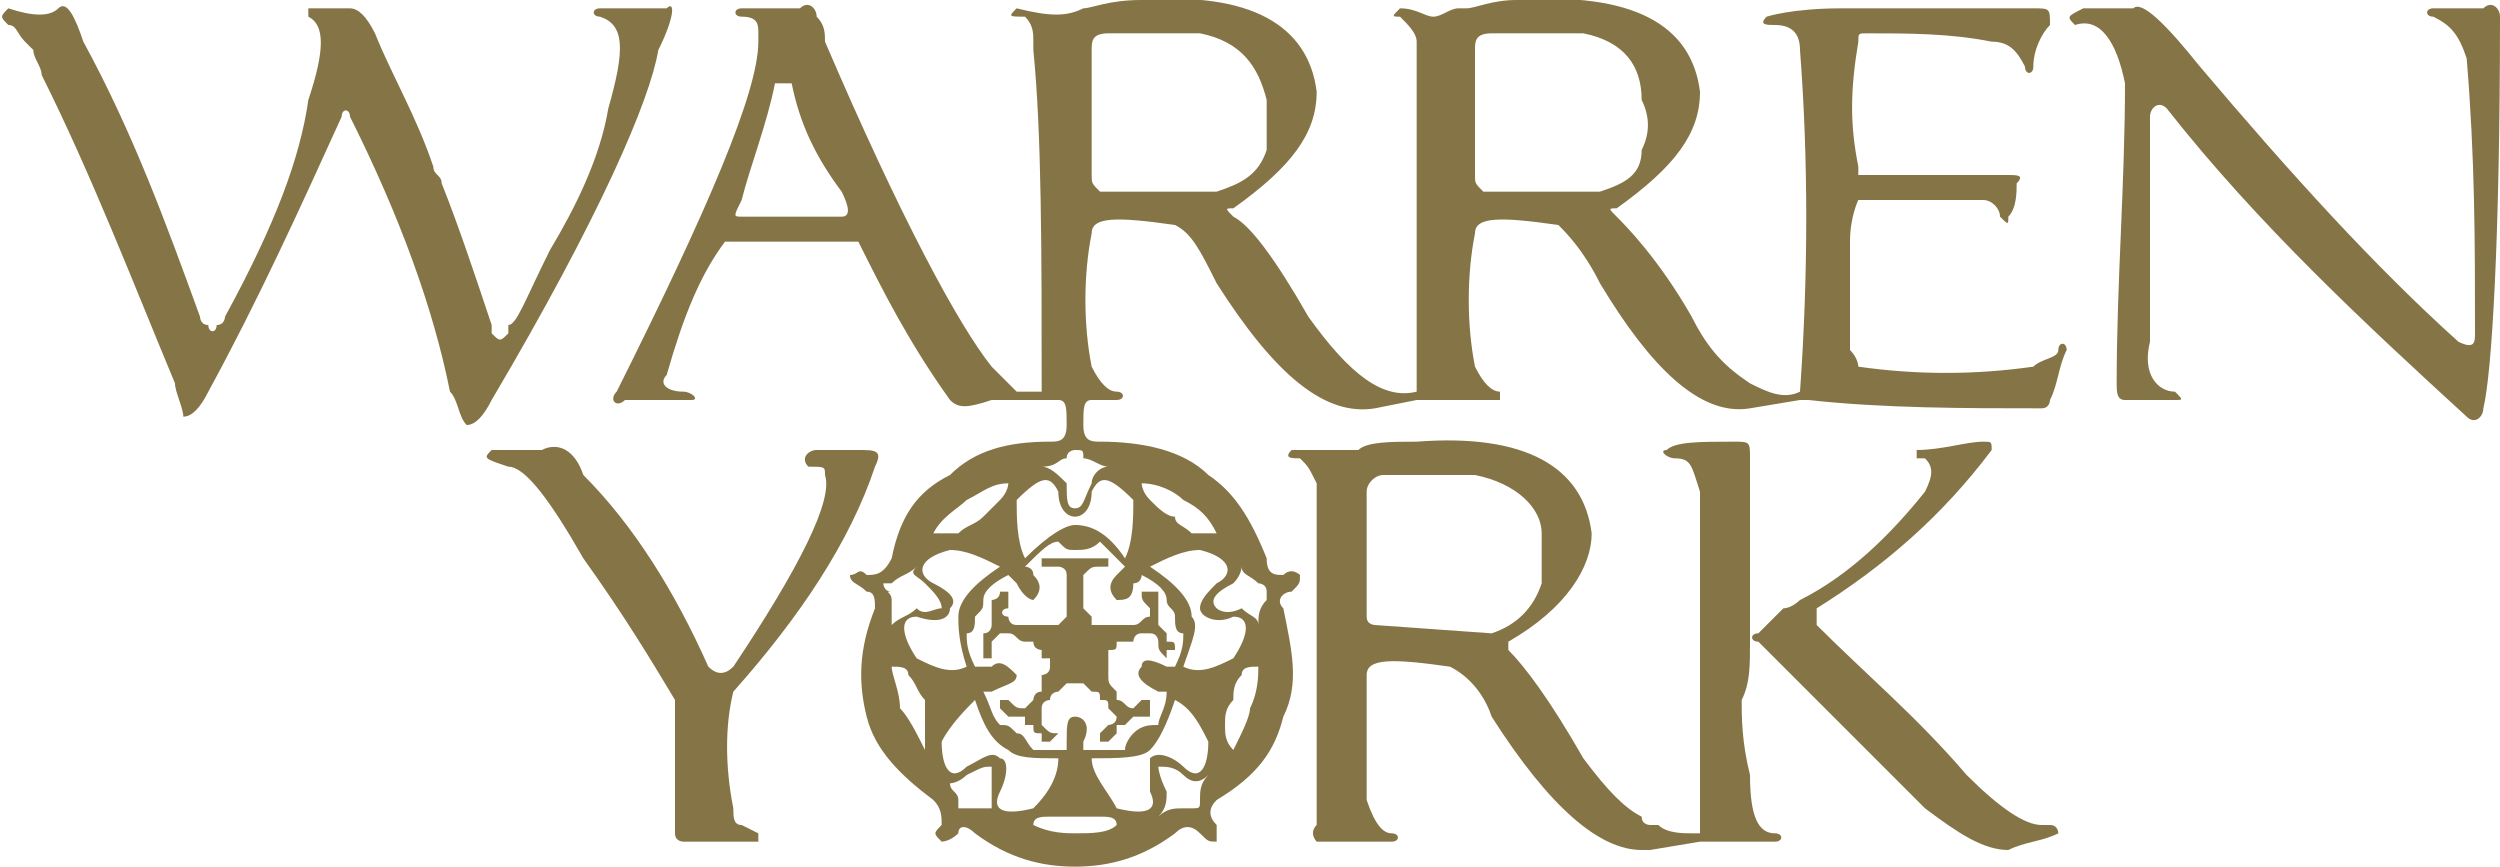
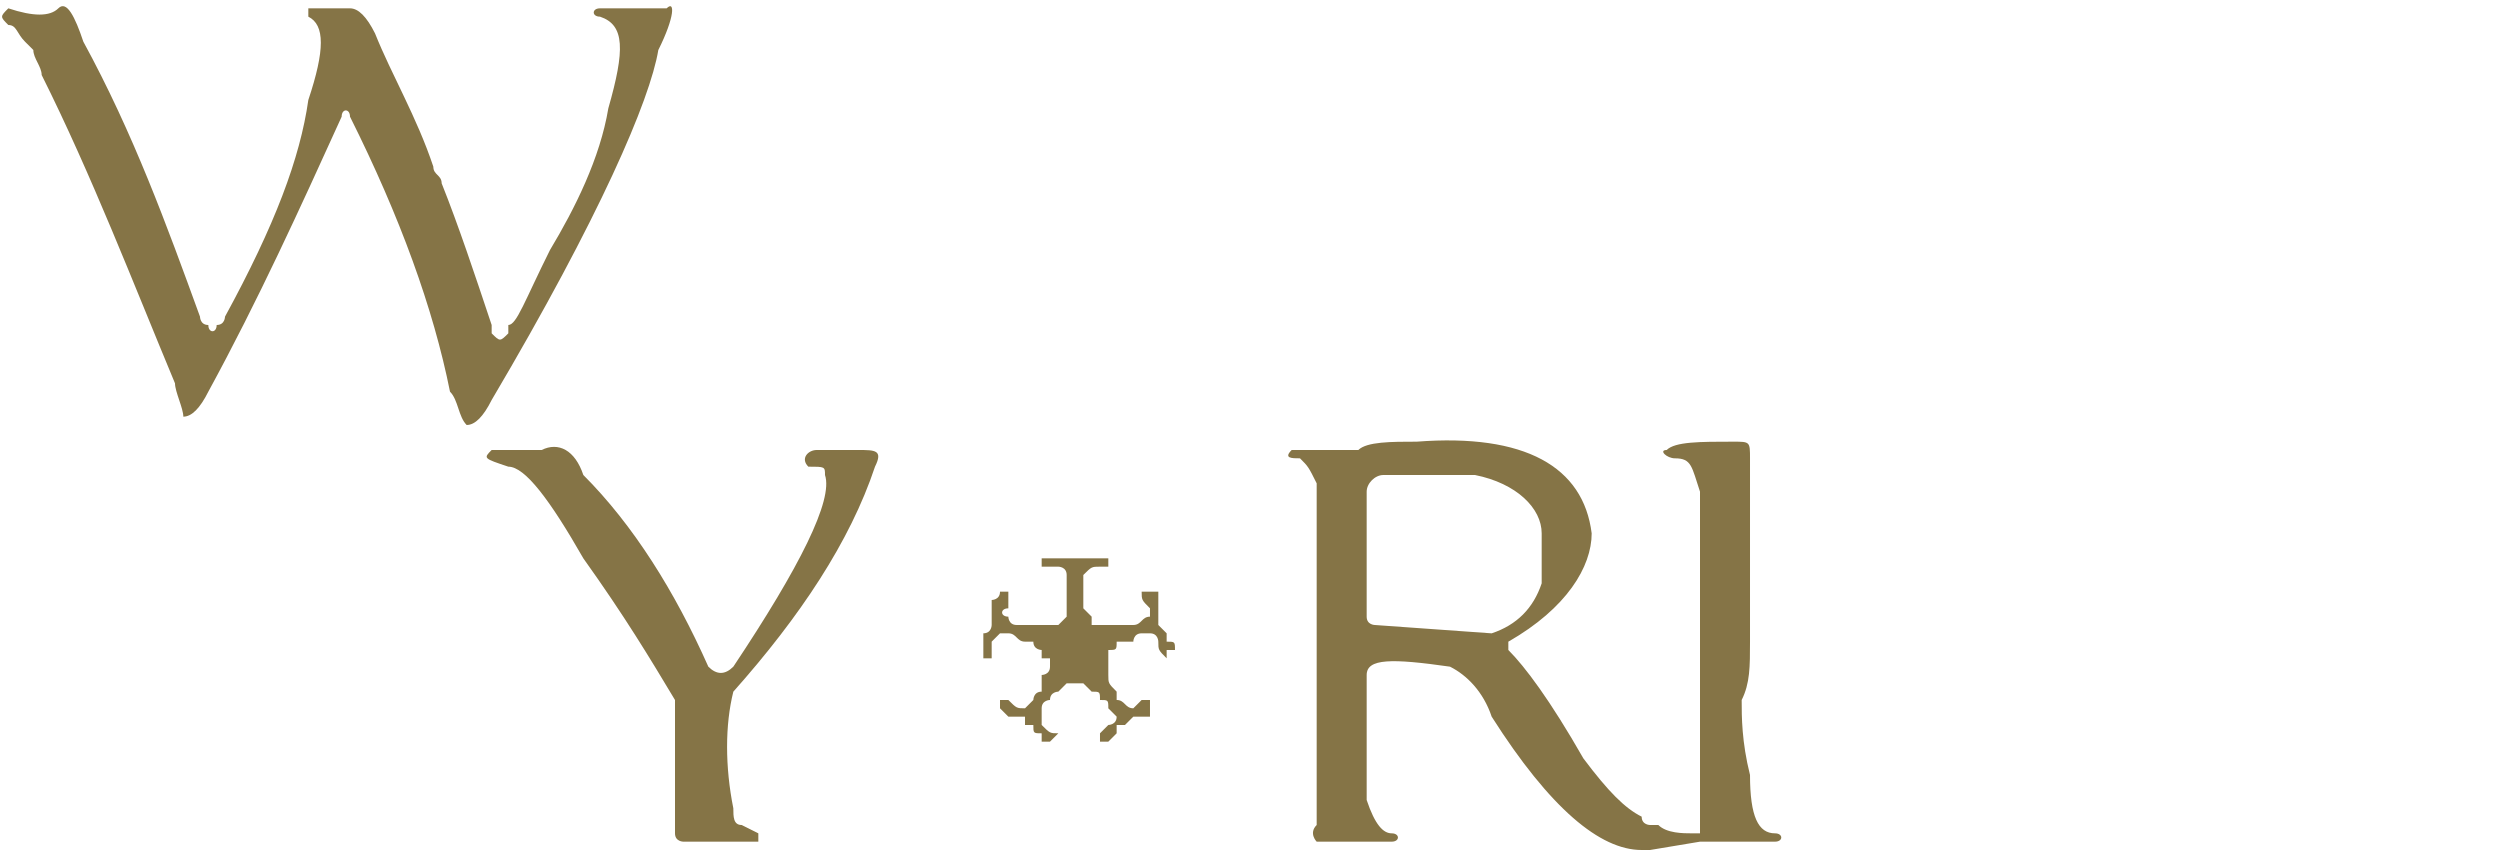
<svg xmlns="http://www.w3.org/2000/svg" xml:space="preserve" width="300px" height="104px" version="1.1" style="shape-rendering:geometricPrecision; text-rendering:geometricPrecision; image-rendering:optimizeQuality; fill-rule:evenodd; clip-rule:evenodd" viewBox="0 0 300 104">
  <defs>
    <style type="text/css">
   
    .fil0 {fill:#857446;fill-rule:nonzero}
   
  </style>
  </defs>
  <g id="Layer_x0020_1">
    <g id="_815881792">
-       <path class="fil0" d="M292 2c2,1 3,2 4,5 1,12 1,22 1,33 0,1 0,2 -2,1 -10,-9 -20,-20 -31,-33 -4,-5 -7,-8 -8,-7 -2,0 -4,0 -6,0 -2,1 -2,1 -1,2 3,-1 5,2 6,7 0,12 -1,24 -1,36 0,1 0,2 1,2l6 0c1,0 1,0 0,-1 -2,0 -4,-2 -3,-6 0,-9 0,-18 0,-27 0,-1 1,-2 2,-1 11,14 24,26 36,37 1,1 2,0 2,-1 1,-4 2,-20 2,-47 0,-1 -1,-2 -2,-1 -2,0 -4,0 -6,0 -1,0 -1,1 0,1z" />
-       <path class="fil0" d="M244 8c0,-2 1,-4 2,-5 0,-2 0,-2 -2,-2 -9,0 -17,0 -23,0 -6,0 -9,1 -9,1 -1,1 0,1 1,1 2,0 3,1 3,3 1,13 1,27 0,41 -2,1 -4,0 -6,-1 -3,-2 -5,-4 -7,-8 -4,-7 -8,-11 -9,-12 -1,-1 -1,-1 0,-1l-2 -2 -14 0c-1,-1 -1,-1 -1,-2l0 -15c0,-1 0,-2 2,-2 4,0 7,0 11,0 5,1 7,4 7,8 1,2 1,4 0,6 0,3 -2,4 -5,5l2 2c7,-5 10,-9 10,-14 -1,-8 -8,-12 -22,-11 -3,0 -5,1 -6,1 -1,0 -1,0 -1,0 -1,0 -2,1 -3,1 -1,0 -2,-1 -4,-1 -1,1 -1,1 0,1 1,1 2,2 2,3 0,0 0,1 0,3 0,1 0,3 0,5 0,5 0,17 0,34 -4,1 -8,-2 -13,-9 -4,-7 -7,-11 -9,-12 -1,-1 -1,-1 0,-1l-2 -2 -14 0c-1,-1 -1,-1 -1,-2l0 -15c0,-1 0,-2 2,-2 4,0 7,0 11,0 5,1 7,4 8,8 0,2 0,4 0,6 -1,3 -3,4 -6,5l2 2c7,-5 10,-9 10,-14 -1,-8 -8,-12 -21,-11 -4,0 -6,1 -7,1 -2,1 -4,1 -8,0 -1,1 -1,1 1,1 1,1 1,2 1,3 0,0 0,0 0,1 1,10 1,24 1,41l-3 0c-1,-1 -1,-1 -3,-3 0,0 0,0 0,0 -4,-5 -11,-18 -20,-39 0,-1 0,-2 -1,-3 0,-1 -1,-2 -2,-1 -1,0 -4,0 -7,0 -1,0 -1,1 0,1 2,0 2,1 2,2 0,1 0,1 0,1 0,6 -6,20 -17,42 -1,1 0,2 1,1 3,0 5,0 8,0 1,0 0,-1 -1,-1 -2,0 -3,-1 -2,-2 2,-7 4,-12 7,-16l2 -3c-1,0 -1,0 0,-2 1,-4 3,-9 4,-14 1,0 1,0 2,0 1,5 3,9 6,13 1,2 1,3 0,3 -4,0 -8,0 -12,0l-2 3c5,0 11,0 16,0 3,6 6,12 11,19 1,1 2,1 5,0 0,0 0,0 0,0 1,0 2,0 4,0 1,0 2,0 4,0 1,0 1,1 1,3 0,0 0,0 0,0 0,2 -1,2 -2,2 -5,0 -9,1 -12,4 -4,2 -6,5 -7,10 -1,2 -2,2 -3,2 -1,-1 -1,0 -2,0 0,0 0,0 0,0 0,1 1,1 2,2 1,0 1,1 1,2 -2,5 -2,9 -1,13 1,4 4,7 8,10 1,1 1,2 1,3 -1,1 -1,1 0,2 0,0 1,0 2,-1 0,-1 1,-1 2,0 4,3 8,4 12,4 4,0 8,-1 12,-4 1,-1 2,-1 3,0 1,1 1,1 2,1 0,0 0,0 0,0l0 0c0,-1 0,-1 0,-2 -1,-1 -1,-2 0,-3 5,-3 7,-6 8,-10 2,-4 1,-8 0,-13 -1,-1 0,-2 1,-2 1,-1 1,-1 1,-2 0,0 -1,-1 -2,0 -1,0 -2,0 -2,-2l-1 3c0,0 1,0 1,1 0,0 0,0 0,1 -1,1 -1,2 -1,3l0 0c0,-1 -1,-1 -2,-2l-1 1c2,0 2,2 0,5l1 2c0,-1 1,-1 2,-1 0,1 0,3 -1,5 0,1 -1,3 -2,5 -1,-1 -1,-2 -1,-3 0,-1 0,-2 1,-3 0,-1 0,-2 1,-3l-1 -2c-2,1 -4,2 -6,1 1,-3 2,-5 1,-6l-2 0c0,1 0,2 1,2 0,1 0,2 -1,4 -1,0 -1,0 -1,0 -2,-1 -3,-1 -3,0 -1,1 0,2 2,3 0,0 1,0 1,0 0,2 -1,3 -1,4 -1,0 -2,0 -3,1 0,0 -1,1 -1,2 -1,0 -2,0 -5,0l1 1c3,0 6,0 7,-1 1,-1 2,-3 3,-6 2,1 3,3 4,5 0,3 -1,5 -3,3 -1,-1 -3,-2 -4,-1 0,0 0,2 0,4l2 0c-1,-2 -1,-3 -1,-3 1,0 2,0 3,1 1,1 2,1 3,0 -1,1 -1,2 -1,3 0,1 0,1 -1,1 0,0 0,0 0,0 0,0 -1,0 -1,0 -1,0 -2,0 -3,1 1,-1 1,-2 1,-3l-2 0c1,2 0,3 -4,2 -1,-2 -3,-4 -3,-6l-1 -1c0,0 0,-1 0,-1 1,-2 0,-3 -1,-3 -1,0 -1,1 -1,3 0,0 0,1 0,1 -2,0 -4,0 -4,0 -1,-1 -1,-2 -2,-2 -1,-1 -1,-1 -2,-1 -1,-1 -1,-2 -2,-4l-1 1c1,3 2,5 4,6 1,1 3,1 6,1 0,2 -1,4 -3,6l2 1c1,0 2,0 3,0 1,0 2,0 3,0 1,0 2,0 2,1 -1,1 -3,1 -5,1 -1,0 -3,0 -5,-1 0,-1 1,-1 2,-1l-2 -1c-4,1 -5,0 -4,-2l-1 0c0,1 0,2 0,2 -1,0 -2,0 -2,0 -1,0 -1,0 -2,0 0,0 0,0 0,-1 0,-1 -1,-1 -1,-2 0,0 1,0 2,-1 2,-1 2,-1 3,-1 0,0 0,1 0,3l1 0c1,-2 1,-4 0,-4 -1,-1 -2,0 -4,1 -2,2 -3,0 -3,-3 1,-2 3,-4 4,-5l1 -1c1,0 1,0 1,0 2,-1 3,-1 3,-2 -1,-1 -2,-2 -3,-1 -1,0 -1,0 -2,0l-1 0c-2,1 -4,0 -6,-1l-1 2c1,1 1,2 2,3 0,1 0,2 0,3 0,1 0,2 0,3 -1,-2 -2,-4 -3,-5 0,-2 -1,-4 -1,-5 1,0 2,0 2,1l1 -2c-2,-3 -2,-5 0,-5l0 -1c-1,1 -2,1 -3,2 0,-2 0,-3 0,-3 0,-1 -1,-1 0,-1 -1,0 -1,-1 -1,-1 1,0 1,0 1,0 1,-1 2,-1 3,-2 0,0 0,0 0,0 -1,1 0,1 1,2 1,1 2,2 2,3 -1,0 -2,1 -3,0l0 1c3,1 4,0 4,-1 1,-1 0,-2 -2,-3 -2,-1 -2,-3 2,-4 2,0 4,1 6,2 -3,2 -5,4 -5,6 0,1 0,3 1,6l1 0c-1,-2 -1,-3 -1,-4 1,0 1,-1 1,-2 1,-1 1,-1 1,-2 0,-1 1,-2 3,-3 0,0 1,1 1,1 1,2 2,2 2,2 1,-1 1,-2 0,-3 0,-1 -1,-1 -1,-1 2,-2 3,-3 4,-3 1,1 1,1 2,1 1,0 2,0 3,-1 0,0 1,1 3,3l0 -1c-2,-3 -4,-4 -6,-4 -1,0 -3,1 -6,4 -1,-2 -1,-5 -1,-7l-2 0c-1,1 -2,2 -2,2 -1,1 -2,1 -3,2 -1,0 -2,0 -3,0 1,-2 3,-3 4,-4 2,-1 3,-2 5,-2 0,0 0,1 -1,2l2 0c3,-3 4,-3 5,-1 0,2 1,3 2,3 1,0 2,-1 2,-3l0 -1c-1,2 -1,3 -2,3 -1,0 -1,-1 -1,-3 -1,-1 -2,-2 -3,-2 0,0 0,0 0,0 2,0 2,-1 3,-1 0,-1 1,-1 1,-1 1,0 1,0 1,1 1,0 2,1 3,1 0,0 0,0 0,0 -1,0 -2,1 -2,2l0 1c1,-2 2,-2 5,1l2 0c-1,-1 -1,-2 -1,-2 2,0 4,1 5,2 2,1 3,2 4,4 -1,0 -2,0 -3,0 -1,-1 -2,-1 -2,-2 -1,0 -2,-1 -3,-2l-2 0c0,2 0,5 -1,7l0 1c0,0 0,0 -1,1 -1,1 -1,2 0,3 1,0 2,0 2,-2 1,0 1,-1 1,-1 2,1 3,2 3,3 0,1 1,1 1,2l2 0c0,-2 -2,-4 -5,-6 2,-1 4,-2 6,-2 4,1 4,3 2,4 -1,1 -2,2 -2,3 0,1 2,2 4,1l1 -1c-2,1 -3,0 -3,0 -1,-1 0,-2 2,-3 1,-1 1,-2 1,-2 0,0 0,0 0,0 0,1 1,1 2,2l1 -3c-2,-5 -4,-8 -7,-10 -3,-3 -8,-4 -13,-4 -1,0 -2,0 -2,-2 0,0 0,0 0,0 0,0 0,0 0,0 0,-2 0,-3 1,-3 1,0 2,0 3,0 1,0 1,-1 0,-1 -1,0 -2,-1 -3,-3 -1,-5 -1,-11 0,-16 0,-2 3,-2 10,-1 2,1 3,3 5,7 7,11 13,16 19,15l5 -1c1,0 2,0 2,0 2,0 5,0 8,0 0,0 0,-1 0,-1 -1,0 -2,-1 -3,-3 -1,-5 -1,-11 0,-16 0,-2 3,-2 10,-1 1,1 3,3 5,7 6,10 12,16 18,15 0,0 0,0 0,0l6 -1c0,0 1,0 1,0 9,1 19,1 28,1 1,0 1,-1 1,-1 1,-2 1,-4 2,-6 0,-1 -1,-1 -1,0 0,1 -2,1 -3,2 -7,1 -14,1 -21,0 0,0 0,-1 -1,-2 0,-5 0,-10 0,-13 0,-3 1,-5 1,-5 5,0 10,0 15,0 1,0 2,1 2,2 1,1 1,1 1,0 1,-1 1,-3 1,-4 1,-1 0,-1 -1,-1 -5,0 -11,0 -18,0 0,0 0,-1 0,-1 -1,-5 -1,-9 0,-15 0,-1 0,-1 1,-1 5,0 10,0 15,1 2,0 3,1 4,3 0,1 1,1 1,0z" />
      <path class="fil0" d="M127 67c-1,0 -1,0 -1,0 0,0 -1,0 -1,0 0,1 0,1 0,1 0,0 0,0 0,0 1,0 1,0 2,0 0,0 1,0 1,1 0,0 0,1 0,1 0,0 0,1 0,1 0,1 0,1 0,2 0,0 0,1 0,1 0,0 -1,1 -1,1 0,0 0,0 0,0 0,0 0,0 0,0 -1,0 -1,0 -1,0 0,0 -1,0 -1,0 -1,0 -1,0 -2,0 0,0 -1,0 -1,0 -1,0 -1,-1 -1,-1 -1,0 -1,-1 0,-1 0,-1 0,-1 0,-2 0,0 0,0 0,0 0,0 -1,0 -1,0 0,0 0,0 0,0 0,1 -1,1 -1,1 0,1 0,1 0,1 0,1 0,1 0,1 0,0 0,1 0,1 0,0 0,0 0,0 0,0 0,1 -1,1 0,0 0,1 0,1 0,0 0,0 0,1 0,0 0,0 0,0 0,1 0,1 0,1 0,0 1,0 1,0 0,-1 0,-1 0,-2 0,0 1,-1 1,-1 0,0 1,0 1,0 1,0 1,1 2,1 0,0 0,0 1,0 0,1 1,1 1,1 0,0 0,1 0,1 0,0 1,0 1,0 0,0 0,0 0,1 0,0 0,0 0,0 0,1 -1,1 -1,1 0,1 0,1 0,2 -1,0 -1,1 -1,1 0,0 -1,1 -1,1 -1,0 -1,0 -2,-1 0,0 0,0 -1,0 0,0 0,0 0,0 0,0 0,0 0,0 0,0 0,1 0,1 0,0 0,0 1,1 0,0 0,0 1,0 0,0 0,0 1,0 0,0 0,0 0,1 0,0 0,0 0,0 1,0 1,0 1,0 0,1 0,1 1,1 0,1 0,1 0,1 1,0 1,0 1,0 0,0 0,0 1,-1 0,0 0,0 0,0 -1,0 -1,0 -2,-1 0,0 0,0 0,-1 0,0 0,-1 0,-1 0,-1 1,-1 1,-1 0,-1 1,-1 1,-1 0,0 1,-1 1,-1 0,0 1,0 1,0 0,0 0,0 0,0 0,0 0,0 1,0 0,0 0,0 0,0 0,0 1,1 1,1 1,0 1,0 1,1 1,0 1,0 1,1 0,0 1,1 1,1 0,1 -1,1 -1,1 -1,1 -1,1 -1,1 0,0 0,0 0,0 0,1 0,1 0,1 0,0 1,0 1,0 0,0 0,0 1,-1 0,0 0,0 0,-1 1,0 1,0 1,0 0,0 0,0 0,0 1,-1 1,-1 1,-1 0,0 0,0 0,0 1,0 1,0 2,0 0,-1 0,-1 0,-1 0,0 0,-1 0,-1 1,0 0,0 0,0 0,0 0,0 0,0 0,0 -1,0 -1,0 -1,1 -1,1 -1,1 -1,0 -1,-1 -2,-1 0,0 0,-1 0,-1 -1,-1 -1,-1 -1,-2 0,0 0,0 0,-1 0,0 0,0 0,0 0,-1 0,-1 0,-1 0,0 0,0 0,0 0,0 0,-1 0,-1 1,0 1,0 1,-1 1,0 1,0 2,0 0,0 0,-1 1,-1 0,0 1,0 1,0 1,0 1,1 1,1 0,1 0,1 1,2 0,0 0,0 0,0 0,0 0,0 0,-1 0,0 1,0 1,0 0,-1 0,-1 -1,-1 0,0 0,-1 0,-1 0,0 -1,-1 -1,-1 0,0 0,0 0,0 0,0 0,-1 0,-1 0,0 0,0 0,-1 0,0 0,0 0,-1 0,0 0,0 0,-1 -1,0 -1,0 -1,0 0,0 0,0 -1,0 0,0 0,0 0,0 0,1 0,1 1,2 0,0 0,1 0,1 -1,0 -1,1 -2,1 0,0 -1,0 -1,0 0,0 -1,0 -1,0 -1,0 -1,0 -2,0 0,0 0,0 0,0 0,0 -1,0 -1,0 0,0 0,0 0,0 0,0 0,-1 0,-1 0,0 -1,-1 -1,-1 0,-1 0,-1 0,-2 0,0 0,-1 0,-1 0,0 0,-1 0,-1 1,-1 1,-1 2,-1 0,0 1,0 1,0 0,0 0,0 0,0 0,0 0,0 0,-1 0,0 0,0 -1,0 0,0 0,0 0,0 -1,0 -1,0 -2,0 0,0 0,0 0,0 -1,0 -1,0 -1,0 0,0 0,0 0,0 -1,0 -1,0 -1,0 -1,0 -1,0 -1,0z" />
-       <path class="fil0" d="M246 99l-1 0c-2,0 -5,-2 -9,-6 -6,-7 -12,-12 -18,-18 0,0 0,-1 0,-2 8,-5 15,-11 21,-19 0,-1 0,-1 -1,-1 -2,0 -5,1 -8,1 0,0 0,0 0,1l1 0c1,1 1,2 0,4 -4,5 -9,10 -15,13 0,0 -1,1 -2,1 -1,1 -2,2 -3,3 -1,0 -1,1 0,1 6,6 13,13 20,20 4,3 7,5 10,5 2,-1 4,-1 6,-2 0,0 0,-1 -1,-1z" />
      <path class="fil0" d="M200 54c-1,0 0,1 1,1 2,0 2,1 3,4 0,13 0,27 0,41 0,0 -1,0 -1,0 -1,0 -3,0 -4,-1l-1 0c0,0 -1,0 -1,-1 -2,-1 -4,-3 -7,-7 -4,-7 -7,-11 -9,-13 0,0 0,0 0,-1l-2 -1 -14 -1c0,0 -1,0 -1,-1l0 -15c0,-1 1,-2 2,-2 4,0 8,0 11,0 5,1 8,4 8,7 0,3 0,5 0,6 -1,3 -3,5 -6,6l2 1c7,-4 10,-9 10,-13 -1,-8 -8,-12 -21,-11 -3,0 -6,0 -7,1 -1,0 -4,0 -8,0 -1,1 0,1 1,1 1,1 1,1 2,3 0,0 0,0 0,1 0,10 0,24 0,40 -1,1 0,2 0,2 2,0 5,0 9,0 1,0 1,-1 0,-1 -1,0 -2,-1 -3,-4 0,-5 0,-10 0,-15 0,-2 3,-2 10,-1 2,1 4,3 5,6 7,11 13,16 18,16 0,0 0,0 1,0l6 -1 0 0c0,0 0,0 0,0 3,0 6,0 9,0 1,0 1,-1 0,-1 -2,0 -3,-2 -3,-7 -1,-4 -1,-7 -1,-9 1,-2 1,-4 1,-7 0,-3 0,-6 0,-8 0,-2 0,-6 0,-11 0,-1 0,-2 0,-3 0,-2 0,-2 -2,-2 -4,0 -7,0 -8,1z" />
      <path class="fil0" d="M79 6c2,-4 2,-6 1,-5 -2,0 -4,0 -8,0 -1,0 -1,1 0,1 3,1 3,4 1,11 -1,6 -4,12 -7,17 -3,6 -4,9 -5,9 0,0 0,1 0,1 -1,1 -1,1 -2,0 0,0 0,-1 0,-1 -2,-6 -4,-12 -6,-17 0,-1 -1,-1 -1,-2 -2,-6 -5,-11 -7,-16 -1,-2 -2,-3 -3,-3 -1,0 -3,0 -5,0 0,0 0,1 0,1 2,1 2,4 0,10 -1,7 -4,15 -10,26 0,0 0,1 -1,1 0,1 -1,1 -1,0 -1,0 -1,-1 -1,-1 -4,-11 -8,-22 -14,-33 -1,-3 -2,-5 -3,-4 -1,1 -3,1 -6,0 -1,1 -1,1 0,2 1,0 1,1 2,2 0,0 1,1 1,1 0,1 1,2 1,3 6,12 11,25 16,37 0,1 1,3 1,4 1,0 2,-1 3,-3 6,-11 11,-22 16,-33 0,-1 1,-1 1,0 6,12 10,23 12,33 1,1 1,3 2,4 1,0 2,-1 3,-3 13,-22 19,-36 20,-42z" />
      <path class="fil0" d="M61 56c2,0 5,4 9,11 5,7 8,12 11,17 0,5 0,11 0,16 0,1 1,1 1,1 3,0 6,0 9,0 0,0 0,-1 0,-1l-2 -1c-1,0 -1,-1 -1,-2 -1,-5 -1,-10 0,-14 8,-9 14,-18 17,-27 1,-2 0,-2 -2,-2 -2,0 -3,0 -5,0 -1,0 -2,1 -1,2 2,0 2,0 2,1 1,3 -3,11 -11,23 -1,1 -2,1 -3,0 -4,-9 -9,-17 -15,-23 -1,-3 -3,-4 -5,-3 -2,0 -5,0 -6,0 -1,1 -1,1 2,2z" />
    </g>
  </g>
</svg>